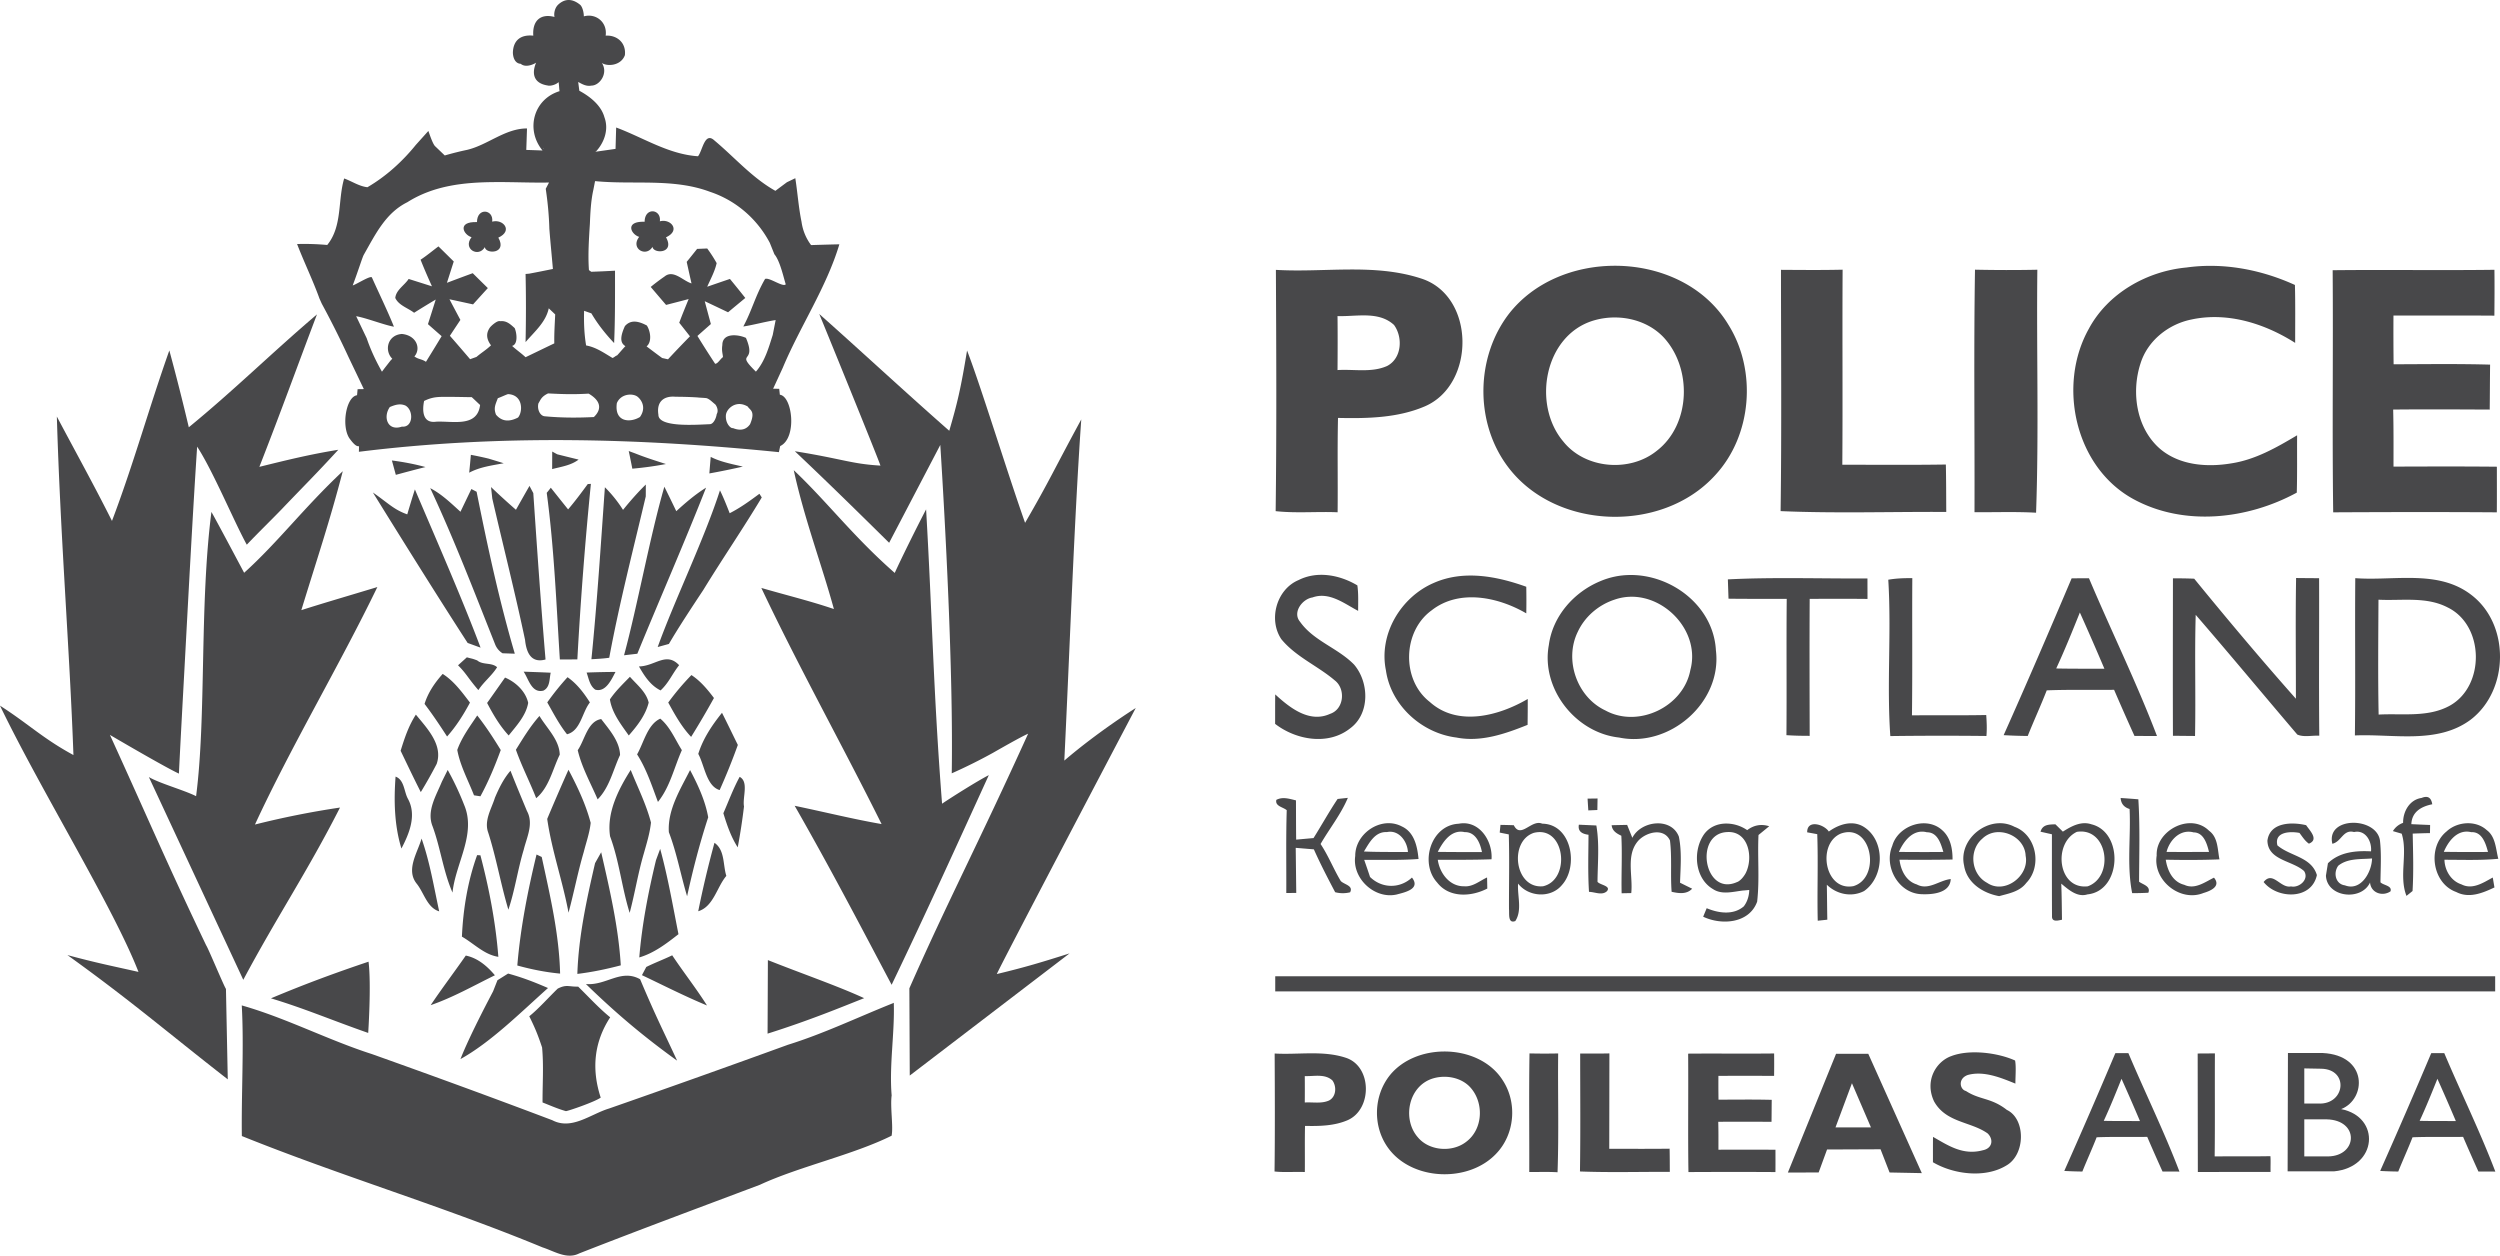
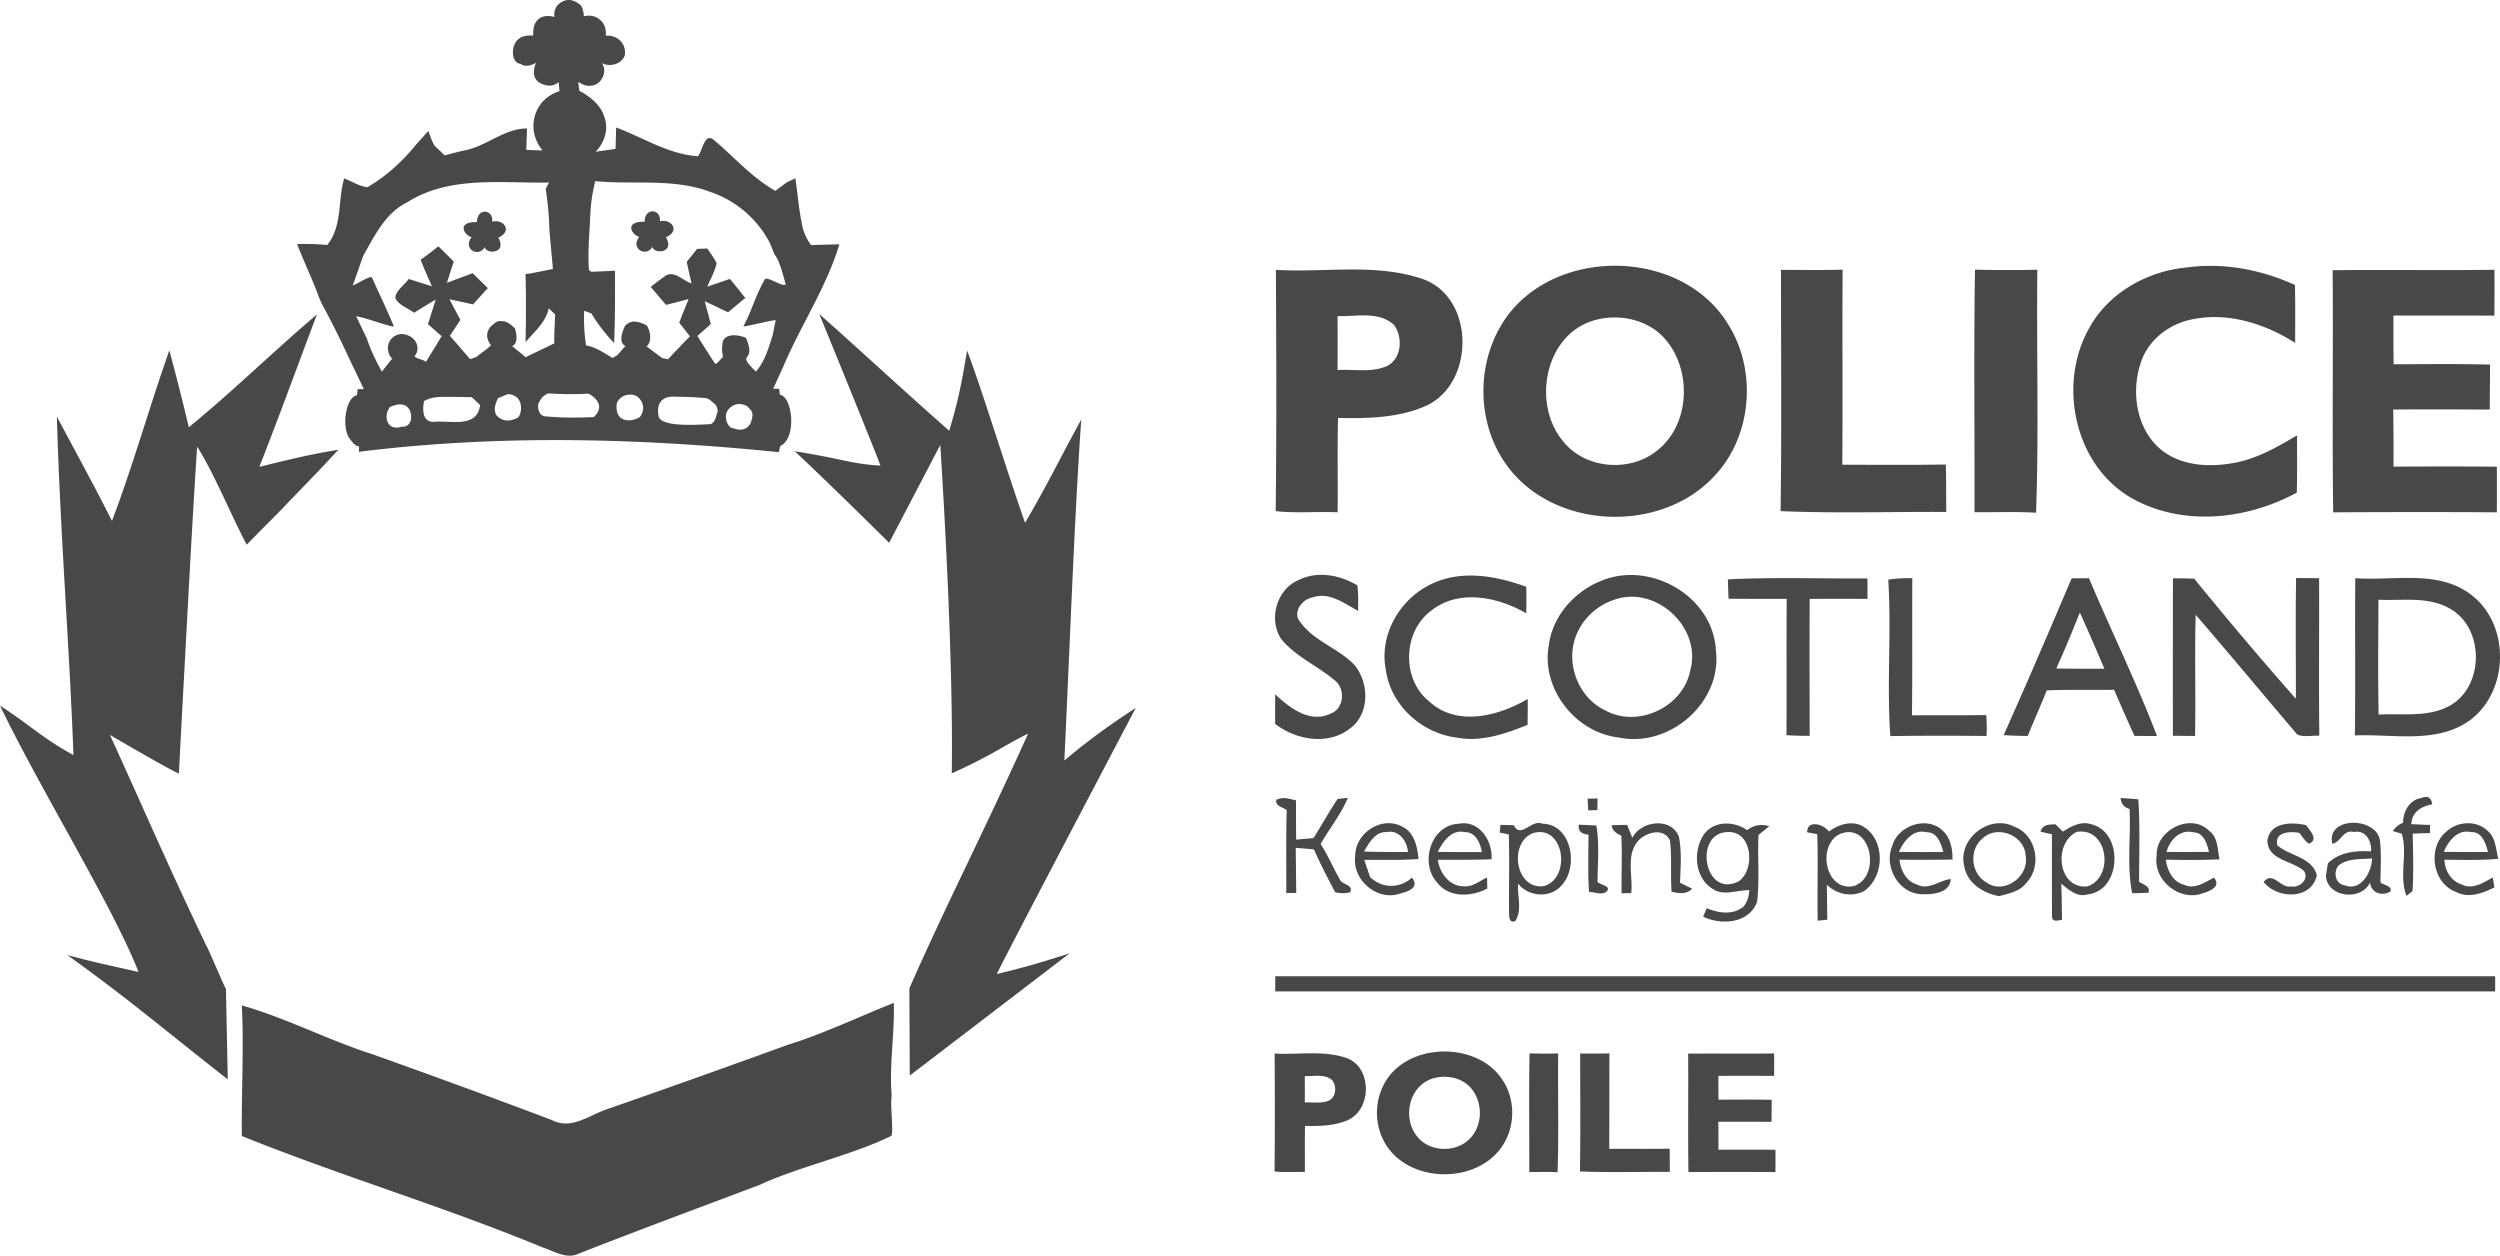
<svg xmlns="http://www.w3.org/2000/svg" width="365.072" height="183.363" viewBox="0 0 273.804 137.522">
  <path d="M63.49.486c-.936-.733-1.736-.572-2.388.052-.395.412-.449 1.049-.369 1.32-1.493-.4-2.444.372-2.326 2.047-1.339-.137-2.188.475-2.234 1.837.005.557.234 1.218.857 1.245.534.466 1.426.053 1.687-.122-.45 1.042-.4 2.245 1.272 2.499.282.089.933-.096 1.185-.372.058.24.06.752.112.992-2.85.872-3.753 4.207-1.866 6.499l.126-.301c-.034.235-.091.06-.126.3-.59-.022-1.184-.045-1.78-.062.029-.784.052-1.569.08-2.353-2.403 0-4.292 1.809-6.564 2.347-.824.172-1.637.378-2.444.613l-1.052-1.008c-.255-.24-.574-1.204-.744-1.677l-1.374 1.529c-1.482 1.831-3.262 3.445-5.3 4.635-.916-.103-1.694-.652-2.547-.96-.715 2.409-.177 5.218-1.854 7.284a27.64 27.64 0 00-3.303-.103c.773 2.01 1.718 3.943 2.45 5.97l.252.56a100.907 100.907 0 012.924 5.836l1.684 3.52-.683.011-.06.663c-1.198.161-1.731 3.347-.848 4.7.754 1.05.933.837 1.064.9l-.015.593c15.407-1.916 30.725-1.497 46 .04l.141-.666c1.871-.877 1.347-5.45-.037-5.622l-.07-.653-.667-.003 1.06-2.304c1.89-4.515 4.787-8.806 6.195-13.516-1.03.023-2.067.052-3.097.087a5.493 5.493 0 01-1.047-2.554c-.326-1.58-.43-3.187-.681-4.772l-.916.44c-.315.235-.95.705-1.264.945-2.553-1.43-4.459-3.664-6.673-5.512-1.082-1.019-1.31 1.139-1.803 1.723-3.24-.212-5.993-2.043-8.964-3.148l-.068 2.34c-.744.11-1.493.213-2.237.321.017-.166.058.146.08-.02.933-.996 1.436-2.438.938-3.766-.401-1.473-1.888-2.438-2.747-2.9l-.124-.964c.376.204.877.519 1.441.4.922.005 1.884-1.372 1.15-2.483.577.412 2.094.324 2.523-.85.16-1.368-.897-2.223-2.105-2.137.204-1.48-1.082-2.485-2.391-2.113 0-.47-.174-1.122-.453-1.307zm1.682 19.35c4.19.418 8.562-.343 12.596 1.174 2.822.938 5.157 2.959 6.542 5.586l.504 1.254c.63.733 1.04 2.694 1.242 3.284-.274.377-1.825-.803-2.266-.58-1.077 1.867-1.41 3.396-2.382 5.205 1.11-.166 2.433-.538 3.543-.704l-.32 1.631c-.446 1.402-.853 2.884-1.843 4.018-2.371-2.33.168-.743-1.09-3.697-.808-.371-2.583-.606-2.586.787-.095.63.042.931.069 1.318-.24.171-.434.504-.68.676l-.172.063a114.572 114.572 0 01-1.946-3.057c.487-.435.98-.87 1.472-1.305-.223-.83-.453-1.665-.67-2.5.847.4 1.7.806 2.553 1.212.63-.526 1.259-1.046 1.888-1.567a121.555 121.555 0 00-1.683-2.084c-.836.28-1.665.568-2.489.854.372-.853.835-1.677 1.035-2.587a14.189 14.189 0 00-1.035-1.603l-1.105.046c-.378.475-.756.95-1.14 1.42.172.783.345 1.573.528 2.362-.95-.291-1.985-1.55-2.953-.76-.52.36-1.03.743-1.516 1.144.56.658 1.12 1.316 1.682 1.969.824-.212 1.648-.424 2.472-.642-.35.865-.71 1.724-1.03 2.593.297.373.881 1.117 1.173 1.489-.812.83-1.614 1.664-2.403 2.517-.16-.034-.481-.108-.642-.142-.578-.418-1.138-.848-1.705-1.271.613-.508.425-1.67.03-2.287-1.032-.555-1.816-.606-2.402.063-.734 1.59-.282 1.97.052 2.199-.28.286-.636.72-.911 1.013-.154.028-.357.254-.506.277-.916-.544-1.809-1.18-2.885-1.368-.212-1.254-.256-2.524-.222-3.795.2.069.6.212.8.281.693 1.185 1.546 2.255 2.49 3.251.115-2.638.097-5.282.097-7.926-.87.051-1.74.09-2.604.12l-.252-.184c-.12-1.688 0-3.383.103-5.065.052-1.248.109-2.494.378-3.714.051-.246.143-.727.19-.968zm-11.016.107c2.005-.016 4.023.085 5.973.048-.091.172-.268.515-.36.687.217 1.448.356 2.908.396 4.373.114 1.47.263 2.942.389 4.407-.87.177-1.734.354-2.604.515l-.39.034c.058 2.484.052 4.973 0 7.463.968-1.139 2.215-2.17 2.54-3.703.178.172.533.504.705.67-.046 1.059-.12 2.11-.097 3.17-1.053.503-2.1 1.013-3.147 1.516-.515-.475-.962-.77-1.477-1.238.66-.168.526-1.387.284-1.951-.46-.412-.885-.838-1.596-.755-.311-.116-1.004.535-1.116.692-.305.448-.536 1.062.12 1.95-.572.538-.995.765-1.59 1.269-.172.063-.527.188-.698.251-.733-.858-1.471-1.717-2.215-2.564.383-.584.767-1.161 1.15-1.739-.4-.755-.801-1.506-1.196-2.261.858.183 1.723.372 2.582.56.538-.594 1.076-1.19 1.62-1.785a448.986 448.986 0 01-1.655-1.631c-.945.343-1.888.699-2.826 1.053.251-.778.496-1.557.748-2.335-.56-.555-1.116-1.105-1.677-1.654-.652.486-1.276 1.013-1.957 1.46.39.984.812 1.95 1.247 2.912l-2.552-.807c-.452.693-1.39 1.215-1.465 2.084.383.819 1.38 1.093 2.06 1.62.785-.493 1.574-.974 2.37-1.449-.28.899-.567 1.797-.853 2.696.498.44.996.875 1.5 1.316-.567.944-1.14 1.877-1.718 2.81-.475-.326-.802-.251-1.266-.589.746-.848.249-2.305-1.372-2.463-1.605.12-1.93 1.856-1.048 2.713l-.194.202-.653.835-.286.384c-.663-1.173-1.24-2.393-1.67-3.663l-1.155-2.415c1.116.189 3.015.949 4.137 1.15-.653-1.638-1.69-3.78-2.41-5.388-.125-.271-1.73.774-2.105.867.644-1.712 1.077-3.148 1.225-3.377 1.286-2.269 2.401-4.568 4.754-5.734 2.901-1.835 6.207-2.181 9.548-2.206zM69.871 43.49c.338.283.963 1.126.22 2.179-1.065.657-2.825.588-2.533-1.516.453-1.09 1.84-1.105 2.313-.663zm-9.846-.403c1.58.086 2.865.121 4.445.024 1.23.715 1.552 1.625.57 2.565-1.803.091-3.611.085-5.409-.087-.5-.067-.82-.78-.663-1.413.235-.363.293-.726 1.057-1.089zm-4.395.078c1.669.065 1.653 1.927 1.106 2.563-.997.517-1.799.423-2.414-.317-.278-.716-.071-1.084.202-1.8.35-.12.757-.326 1.106-.446zm18.357.289c.773 0 1.595.023 2.368.07.309.04.721.042 1.025.082.332.104.581.383.95.68.109.104.422.644.165 1.07-.066.474-.371 1.105-.764 1.103-1.44.054-5.641.386-5.621-1.037-.25-1.565.75-2.08 1.877-1.968zm-24.62.014c.698-.004 1.612.028 2.298.028.28.252.636.605.917.857-.304 2.495-3.017 1.735-4.82 1.832-1.47.206-1.536-1.184-1.313-2.27 1.062-.53 1.755-.44 2.918-.447zm31.121.865c.455-.157.916-.09 1.4.187.24.403.883.492.26 1.94-.248.36-.785.866-1.878.423-.206.077-.844-.477-.767-1.423.051-.496.513-.966.985-1.127zm-36.089.081c.942.53.851 2.437-.374 2.309-1.591.544-2.098-1.061-1.33-2.143.671-.29 1.167-.39 1.704-.166z" fill="#48484a" />
  <path d="M47.586 15.06c-44.198 144.677-22.099 72.338 0 0zM52.24 24.323c.005-1.629 1.846-1.401 1.666-.047 1.174-.33 2.332.99.672 1.75 1.015 1.791-1.389 1.827-1.478 1.043-.691 1.187-2.46.187-1.454-1.093-.884-.247-1.637-1.728.594-1.653z" fill="#48484a" />
  <path d="M34.715 34.433c-4.842 4.115-9.12 8.34-14.037 12.363a263.44 263.44 0 00-2.132-8.415c-2.22 6.267-3.924 12.457-6.282 18.672-2.014-4.012-3.938-7.467-6.038-11.433.387 13.221 1.415 25.727 1.817 37.074-3.346-1.812-4.907-3.4-8.043-5.41 4.489 9.313 12.414 22.073 15.167 29.162-2.822-.64-4.485-.955-7.786-1.846 7.045 5.065 10.72 8.28 17.565 13.614l-.199-9.905c-.217-.297-1.954-4.485-2.171-4.782-4.397-9.204-6.216-13.571-10.538-23.04 0 0 5.986 3.518 7.556 4.24.199-4.026.411-7.853.63-11.88.383-7.08.896-16.856 1.367-23.93 1.732 2.648 4.067 8.261 5.438 10.74 1.22-1.283 2.631-2.655 3.789-3.852 2.567-2.69 3.72-3.805 6.232-6.545-3.176.514-5.739 1.154-8.644 1.871 2.516-6.437 3.988-10.574 6.31-16.698zM89.724 34.386c.31.73 6.332 15.507 6.705 16.608-3.212-.188-4.086-.724-9.378-1.574 3.541 3.343 6.916 6.656 10.329 10.027l5.603-10.717c.514 8.123 1.434 24.776 1.253 35.967a57.53 57.53 0 004.505-2.24c.706-.402 3.112-1.78 3.861-2.1-5.316 11.735-8.972 18.71-13.007 27.888l.043 9.552 17.503-13.38c-3.043.964-4.786 1.499-7.965 2.262.1-.393 12.875-24.7 15.212-29.135 0 0-4.076 2.548-7.823 5.758.55-11.101 1.096-26.615 1.858-37.364-3.028 5.571-3.428 6.619-6.154 11.325-1.986-5.623-4.871-15.05-6.355-18.872-.702 4.27-1.068 5.757-1.949 8.79-4.796-4.21-10.107-9.136-14.241-12.795z" fill="#48484a" />
-   <path d="M86.932 51.493c1.164 5.353 3.061 10.327 4.398 15.21-2.632-.893-5.281-1.534-7.948-2.312 4.046 8.568 8.959 17.381 13.171 25.863-3.136-.548-5.77-1.215-9.519-2.004 3.892 6.805 6.95 12.67 10.619 19.606 3.758-7.832 6.994-14.963 10.644-22.962-1.168.588-4.085 2.424-5.12 3.128-.962-12.36-1.077-20.68-1.748-32.236-1.042 1.994-2.705 5.353-3.436 6.962-4.57-4.01-7.359-7.751-11.061-11.255zM68.859 49.396c.194.075.59.218.784.292 1.076.43 2.186.778 3.29 1.133-1.218.235-2.449.4-3.68.51a115.85 115.85 0 00-.394-1.935zM51.57 49.814c.646.12 1.293.258 1.934.412.417.126 1.247.378 1.665.51-1.288.24-2.615.406-3.783 1.035.069-.652.126-1.305.183-1.957zM60.48 49.453c.138.08.418.23.555.304.779.194 1.557.389 2.335.578-.84.64-1.905.778-2.896 1.041 0-.48.006-1.442.006-1.923zM77.838 50.037c.756.395 1.592.613 2.416.813l1.104.252a81.676 81.676 0 01-3.668.75c.045-.607.097-1.214.148-1.815zM42.922 50.432c1.242.16 2.472.39 3.68.721-1.094.27-2.17.561-3.251.853-.109-.395-.32-1.179-.43-1.574zM37.542 51.607c-4.236 3.966-7.087 7.772-10.804 11.126 0 0-3.289-6.195-3.583-6.664-1.319 10.327-.543 22.332-1.678 31.13-1.317-.665-4.006-1.403-5.172-2.094l10.34 22.206c3.657-6.862 7.074-11.93 10.593-18.867a95.747 95.747 0 00-9.314 1.86c3.966-8.58 9.29-17.494 13.405-26.01-3.858 1.17-5.689 1.69-8.327 2.531 1.726-5.632 3.1-9.684 4.54-15.218zM64.372 53.015l.343-.022a432.382 432.382 0 00-1.482 19.224c-.48.006-1.436.011-1.917.011-.384-6.084-.624-12.202-1.437-18.251.115-.137.338-.418.447-.561.63.796 1.259 1.585 1.894 2.375.761-.893 1.46-1.831 2.152-2.776zM40.838 53.937c1.7 1.18 2.283 1.87 3.766 2.398.27-.916.544-1.826.836-2.736 2.169 5.105 5.252 12.13 7.192 17.332l-1.415-.514c-3.416-5.283-7.065-11.135-10.379-16.48zM47.117 53.462c1.259.652 2.277 1.648 3.313 2.587.401-.83.796-1.66 1.196-2.49l.573.298c1.19 5.952 2.472 11.91 4.183 17.736l-1.345-.046a2.02 2.02 0 01-.818-.996c-2.278-5.734-4.487-11.503-7.102-17.09zM53.778 53.342a80.41 80.41 0 002.73 2.49c.493-.876.985-1.746 1.483-2.616.103.2.314.595.417.79.412 6.078.83 12.156 1.34 18.222-1.614.446-2.106-.813-2.244-2.152-1.093-5.18-2.398-10.313-3.588-15.475l-.138-1.26zM68.235 55.843c.784-.968 1.603-1.906 2.495-2.776 0 .32 0 .973-.005 1.3-1.385 5.877-2.902 11.732-4 17.672-.648.092-1.3.126-1.952.16.63-6.266 1.03-12.55 1.476-18.834a14.027 14.027 0 011.986 2.478zM74.067 55.986c1.024-.933 2.083-1.843 3.262-2.576-2.25 5.746-5.227 12.555-7.528 18.188l-1.455.168c1.47-5.425 2.848-13.067 4.416-18.459.44.887.876 1.78 1.305 2.679zM78.851 53.702c.401.813.733 1.66 1.065 2.507 1.162-.59 2.215-1.356 3.256-2.129l.258.4c-2.055 3.429-4.321 6.731-6.404 10.136-1.156 1.746-2.72 4.11-3.766 5.91l-1.228.336c1.845-5.125 5.085-11.769 6.82-17.16zM50.166 72.863l.965-.872c.698.195.446.084 1.132.336.619.532 1.573.199 2.18.748-.567.922-1.463 1.596-2.053 2.506-1.238-1.448-1.242-1.723-2.224-2.718zM69.98 72.99c1.774-.03 2.975-1.646 4.399-.138-.779.99-1.113 1.906-2.029 2.764-1.11-.544-1.78-1.59-2.37-2.627zM57.35 73.562c.984.034 1.974.068 2.964.114-.16.693-.051 1.585-.801 1.963-1.293.315-1.614-1.265-2.163-2.077zM64.246 73.659a96.785 96.785 0 013.165-.069c-.435.819-1.07 2.272-2.22 1.94-.607-.435-.71-1.219-.945-1.871zM48.484 73.808c1.242.79 2.107 1.991 2.988 3.142-.704 1.322-1.505 2.592-2.507 3.714-.784-1.213-1.59-2.42-2.466-3.571.383-1.248 1.127-2.324 1.985-3.285zM55.312 74.208c1.168.492 2.26 1.511 2.536 2.77-.24 1.397-1.277 2.496-2.135 3.572-.979-1.054-1.7-2.295-2.364-3.56.658-.927 1.31-1.855 1.963-2.782zM62.157 74.168c1.03.716 1.786 1.717 2.45 2.764-.865 1.094-1.013 3.108-2.507 3.486-.859-1.076-1.488-2.3-2.163-3.491a28.543 28.543 0 012.22-2.759zM68.99 74.122c.762.87 1.78 1.649 2.055 2.828-.349 1.39-1.253 2.546-2.18 3.6-.853-1.208-1.838-2.461-2.066-3.95.618-.92 1.425-1.688 2.192-2.478zM73.186 76.944a27.72 27.72 0 012.54-3.01c.996.652 1.758 1.573 2.467 2.512a96.281 96.281 0 01-2.5 4.258c-1.048-1.105-1.78-2.438-2.507-3.76zM76.476 82.57c.51-1.66 1.511-3.154 2.599-4.504.59 1.167 1.156 2.346 1.734 3.52a69.661 69.661 0 01-1.992 4.944c-1.448-.435-1.654-2.695-2.34-3.96zM43.877 82.226c.424-1.373.882-2.752 1.672-3.96 1.213 1.488 2.993 3.308 2.277 5.397a52.755 52.755 0 01-1.74 3.09c-.76-1.493-1.482-3.016-2.209-4.527zM50.081 82.135c.492-1.38 1.38-2.57 2.186-3.777.945 1.201 1.78 2.483 2.576 3.788-.635 1.734-1.345 3.446-2.226 5.065-.178-.023-.527-.08-.704-.108-.636-1.637-1.517-3.24-1.832-4.968zM56.503 82.112c.795-1.276 1.573-2.57 2.58-3.697.802 1.339 2.181 2.61 2.221 4.24-.784 1.597-1.167 3.595-2.58 4.762-.699-1.791-1.586-3.497-2.221-5.305zM63.273 82.163c.778-1.116 1.07-3.164 2.57-3.41.887 1.156 2.026 2.438 2.066 3.937-.761 1.625-1.156 3.565-2.455 4.859-.762-1.774-1.734-3.491-2.18-5.386zM69.775 82.621c.744-1.305 1.138-3.273 2.54-3.914 1.082.91 1.626 2.277 2.364 3.45-.847 1.895-1.293 4.024-2.62 5.672-.665-1.774-1.254-3.6-2.284-5.208zM49.034 84.327a31.22 31.22 0 011.803 3.834c1.35 3.194-.95 6.387-1.277 9.598-1.013-2.324-1.31-4.876-2.18-7.251-.687-1.694.395-3.365 1.013-4.894l.64-1.287zM54.208 87.36c.446-1.047.95-2.077 1.7-2.947.583 1.476 1.196 2.941 1.802 4.406.761 1.391-.011 2.856-.349 4.236-.658 2.169-.961 4.424-1.683 6.575-.835-2.787-1.316-5.66-2.203-8.43-.492-1.327.35-2.604.733-3.84zM62.26 84.304c.984 1.854 1.894 3.777 2.432 5.815-.114 1.098-.492 2.134-.76 3.199-.647 2.192-1.071 4.435-1.666 6.639-.641-3.457-1.837-6.788-2.335-10.268a250.273 250.273 0 012.33-5.385zM66.816 91.595c-.39-2.592.915-5.14 2.26-7.268.767 1.906 1.7 3.76 2.22 5.757-.12 1.162-.474 2.284-.789 3.411-.63 2.135-.973 4.338-1.545 6.485-.859-2.753-1.139-5.666-2.146-8.385zM73.254 91.143c-.16-2.45 1.26-4.693 2.324-6.805.864 1.637 1.66 3.337 1.986 5.174-.927 2.839-1.677 5.729-2.312 8.648-.699-2.33-1.128-4.74-1.998-7.017zM43.322 85.054c.967.36.916 1.625 1.35 2.426.985 1.769.161 3.806-.709 5.449-.778-2.547-.835-5.243-.64-7.875zM81.01 85.082c1.024.55.291 2.25.474 3.245a69.208 69.208 0 01-.687 4.476c-.738-1.15-1.179-2.444-1.573-3.737.583-1.334 1.087-2.707 1.785-3.984zM46.172 91.841c.91 2.587 1.351 5.306 1.929 7.973-1.328-.407-1.66-2.032-2.46-3.028-1.22-1.517.08-3.377.531-4.945zM78.25 92.305c1.157.801.916 2.42 1.3 3.623-1.048 1.236-1.397 3.36-3.08 3.874a112.29 112.29 0 011.78-7.497zM71.84 94.222c.115-.309.344-.938.464-1.248.842 3.074 1.385 6.216 2.003 9.34-1.316 1.03-2.667 2.067-4.292 2.547.292-3.594.984-7.136 1.826-10.639zM52.256 93.656l.36.017c.956 3.64 1.672 7.36 1.964 11.12-1.546-.23-2.673-1.46-3.99-2.21.132-3.016.642-6.1 1.666-8.928zM58.763 93.587c.143.069.43.206.567.269.91 4.212 1.911 8.447 2.014 12.774-1.59-.149-3.153-.464-4.687-.887.344-4.11 1.139-8.156 2.106-12.156zM65.173 94.531c.166-.297.504-.893.67-1.19.933 4.08 1.894 8.184 2.146 12.385-1.562.412-3.148.744-4.756.938.132-4.109 1.019-8.144 1.94-12.133zM51.014 104.655c1.31.27 2.34 1.156 3.188 2.158-2.324 1.139-4.584 2.427-7.034 3.274 1.236-1.843 2.581-3.612 3.846-5.432zM70.782 105.903c.933-.464 1.906-.824 2.839-1.276 1.236 1.854 2.62 3.611 3.811 5.494-2.42-1.002-4.762-2.198-7.125-3.32.12-.228.36-.675.475-.898zM40.363 105.325c-3.326 1.118-6.785 2.37-10.687 4.014 3.783 1.147 6.574 2.364 10.65 3.79 0 0 .354-5.273.037-7.804zM84.1 105.151c3.626 1.447 7.688 2.849 10.543 4.17-2.602 1.026-5.942 2.42-10.578 3.885.011-2.495.025-5.359.034-8.055zM54.482 107.357l1.168-.733c1.625.452 2.817.915 4.368 1.585-3.135 2.806-6.25 5.921-9.588 7.784 1.071-2.748 3.561-7.375 3.577-7.429l.475-1.207zM64.172 107.774c2.232.189 3.834-1.7 5.935-.526 1.782 4.22 2.554 5.673 4.052 8.917-3.865-2.785-6.826-5.322-9.987-8.39zM61.085 108.273c.979-.487 1.173-.193 2.237-.216 1.156 1.128 2.254 2.343 3.507 3.361-1.774 2.713-2.056 5.69-1.038 8.793-.632.465-3.57 1.473-3.811 1.482-.882-.246-1.712-.618-2.559-.95-.011-2.009.138-4.023-.051-6.026-.452-1.357-.77-2.138-1.404-3.414 1.007-.801 2.192-2.143 3.12-3.03z" fill="#48484a" />
  <path d="M97.56 109.969l.33-.14c.107 3.332-.512 6.817-.234 10.142-.172 1.284.194 3.396-.004 4.413-4.257 2.112-10.119 3.376-14.423 5.374-6.973 2.63-12.854 4.801-19.798 7.52-1.352.688-2.734-.253-4.015-.664-10.835-4.482-22.058-7.813-32.928-12.194-.065-4.481.245-9.83-.009-14.306 4.872 1.385 9.424 3.78 14.254 5.33 6.708 2.389 13.095 4.723 19.761 7.245 2.126 1.113 4.199-.676 6.212-1.283a1613.768 1613.768 0 0019.588-6.98c3.85-1.195 7.522-2.953 11.266-4.457z" fill="#48484a" />
-   <path d="M31.885 118.03c.587-1.895 4.564-.505 2.61 1.105-.255-.447-1.447-1.366-1.616-.424.262.5.61.936 1.04 1.32.675.785.524 2.128-.43 2.616-1.203.314-2.965-.21-2.802-1.761.843.052 1.983 1.441 2.628.424-.296-1.163-2.25-1.901-1.43-3.28zM86.984 120.77c-.064-2.099 2.25-3.28 4.087-2.744 1.227 1.15 2.192 3.023.942 4.54-1.448 2.257-5.25.791-5.03-1.796zM36.833 118.81c1.157-.39 2.256.581 3.28.988-1.111.14-2.228.28-3.344.396l2.006 1.849c-.866-.006-1.733-.006-2.6 0 .257 1.215 1.536 1.726 2.338 2.546-1.093-.192-2.581-.163-3.296-1.128.08-1.634.941-3.18 1.616-4.651z" fill="#48484a" />
  <path d="M88.978 118.886c1.291-.128 3.157.913 2.506 2.413-.151 1.721-2.704 1.61-3.366.273-.71-.982.308-1.93.86-2.686zM82.64 120.107c1.303 1.018 1.384 2.838 2.146 4.21a13.382 13.382 0 012.547-.227c-.564 1.116-1.977 1.21-2.995 1.704-.82-1.785-1.994-3.646-1.697-5.687zM39.38 125.357c.691-1.832 1.343-3.739 2.703-5.198.262 1.18.454 2.378.628 3.576.756-.68 1.524-1.355 2.355-1.954l.698-.163-.175.78c-.349 1.58-.814 3.133-1.163 4.715-1.314-.628-.354-2.053-.197-3.082-.733.448-1.46.895-2.186 1.349l-.471-2.215c-1.094.378-.803 2.244-2.192 2.192zM79.611 121.253c1.343.604 1.419 2.261 1.989 3.448.134.726 1.093 2.093-.332 2.168-.424-1.337-.947-2.64-1.413-3.96-.058-.418-.186-1.244-.244-1.656zM47.787 122.618c.61.087 1.227.169 1.837.239.477.65.954 1.296 1.425 1.953-.651 1.558-2.122 1.936-3.675 1.61-.075.24-.226.704-.302.943l-1.07.511.076-.808c.39-1.546 1.064-3 1.71-4.448zM74.198 123.98c.75-1.291 2.93-1.78 3.872-.46-1.465-.052-3.657.489-3.203 2.43.227 1.704 2.25 1.908 3.28.768-1.146-.843-.786-2 .592-1.948.14.442.407 1.332.547 1.78l.209.691c-1.198.506-2.477 1.71-3.85 1.064-1.68-.604-2.459-2.831-1.447-4.325z" fill="#48484a" />
  <path d="M47.874 124.7c-.14-1.14 1.186-.971 1.791-.553-.04.425-.128 1.28-.174 1.71-.524-.355-2.035-.146-1.617-1.157zM51.95 124.764c1.076-.93 2.913.087 3.588 1.145-.855.07-1.675-.122-2.466-.413-.162.413-.32.826-.476 1.245l1.738.622c-.576.883-1.599.436-2.43.349-.512 1.692 2.023 1.261 1.907 2.814-1.076-.32-2.128-.721-3.175-1.122l.082-.692c.459-1.303.9-2.611 1.232-3.948zM70.628 125.235c.204-.098.61-.302.82-.4.738 1.656 1.395 3.372 1.744 5.157-.21-.053-.622-.163-.831-.216-.756-1.436-1.262-2.994-1.733-4.54zM68.355 129.445c.14-1.378-.651-3.239.75-4.146.168 2.03.122 4.065.099 6.1-1.93-.297-2.791-2.454-3.972-3.809-.034-.273-.104-.82-.14-1.093 1.297.756 1.937 2.245 3.263 2.948zM56.898 125.95c.96.448 2.483.488 2.78 1.703.476 1.035-.634 1.663-1.117 2.408-.029.546-.099 1.645-.134 2.192l-.674-.75a4.362 4.362 0 00-.366-1.896c-.588-.622-1.006.372-1.227.79-.21.228-.628.687-.843.914-.186-1.907 1.081-3.582 1.581-5.361z" fill="#48484a" />
  <path d="M57.218 128.7c-.954-1.116.785-2.21 1.552-.971.059.273.169.831.227 1.105-.442-.035-1.337-.105-1.779-.134zM70.602 24.288c.005-1.629 1.846-1.402 1.666-.048 1.173-.329 2.332.99.672 1.75 1.015 1.792-1.389 1.828-1.478 1.043-.691 1.188-2.46.188-1.454-1.092-.884-.248-1.637-1.728.594-1.653zM239.47 29.296c4.038-.564 8.177.23 11.874 1.913.053 2.114.026 4.229.026 6.344-3.34-2.126-7.425-3.415-11.378-2.557-2.508.511-4.778 2.312-5.555 4.794-1.034 3.159-.474 7.084 2.114 9.348 2.131 1.827 5.135 2.056 7.799 1.614 2.636-.394 4.975-1.736 7.233-3.079-.016 2.094.022 4.187-.037 6.28-5.401 2.941-12.353 3.724-17.882.714-6.402-3.489-8.363-12.459-4.895-18.654 2.094-3.904 6.36-6.312 10.701-6.717zM176.746 29.107c-4.383.033-8.755 1.776-11.471 5.245-3.65 4.73-3.761 11.825-.224 16.64 5.161 7.068 16.923 7.49 22.771 1.081 4.065-4.352 4.619-11.484 1.476-16.507-2.604-4.336-7.585-6.496-12.552-6.459zm.321 5.665c1.899.051 3.78.759 5.11 2.147 3.174 3.388 3.025 9.593-.757 12.48-2.956 2.36-7.82 1.955-10.206-1.044-3.43-4.053-2.083-11.623 3.302-13.247a8.14 8.14 0 012.551-.336zM147.74 29.517c-2.671.014-5.362.198-8.002.04.043 8.811.086 17.621-.026 26.426 2.253.245 4.522.027 6.786.123.037-3.441-.037-6.888.043-10.334 3.201.07 6.541.01 9.524-1.274 5.566-2.407 5.524-12.128-.442-14.003-2.56-.837-5.211-.992-7.883-.978zm1.166 5.032c1.368-.037 2.72.071 3.771 1.043.99 1.364.853 3.654-.756 4.49-1.705.762-3.627.331-5.433.449.016-1.971.021-3.942 0-5.913.77.028 1.597-.047 2.418-.069zM195.056 29.552c2.248.016 4.496.037 6.75-.016-.043 7.122.02 14.244-.033 21.36 3.782.005 7.559.037 11.34-.021.038 1.731.033 3.462.044 5.193-6.046-.032-12.108.17-18.143-.09.122-8.81.042-17.616.042-26.426zM216.251 56.095c.027-8.853-.09-17.706.054-26.559 2.28.048 4.554.053 6.829.005-.102 8.869.175 17.754-.139 26.612-2.248-.128-4.496-.037-6.744-.058zM255.477 29.595c5.902-.07 11.81.032 17.717-.048.021 1.672.01 3.345-.005 5.023-3.68-.027-7.367-.01-11.053-.01-.01 1.778-.005 3.557.016 5.336 3.52-.01 7.042-.063 10.568.038-.021 1.64-.021 3.281-.042 4.922-3.527-.016-7.048-.038-10.574 0 .053 2.082.037 4.165.037 6.248 3.777-.016 7.548-.027 11.32.01 0 1.663.01 3.33-.005 4.997-5.972-.043-11.948-.032-17.92 0-.117-8.837.006-17.68-.058-26.516zM142.226 63.528c2.062-1.038 4.528-.554 6.435.586.133.922.08 1.86.085 2.791-1.534-.81-3.175-2.13-5.007-1.47-1.119.17-2.216 1.646-1.358 2.658 1.486 2.11 4.154 2.877 5.923 4.698 1.662 1.955 1.747 5.391-.448 6.99-2.391 1.89-5.917 1.267-8.203-.502.005-1.076-.005-2.152.011-3.228 1.587 1.46 3.74 3.17 6.009 2.131 1.534-.511 1.73-2.743.5-3.675-1.87-1.593-4.25-2.568-5.838-4.501-1.449-2.152-.527-5.47 1.891-6.478zM157.008 63.853c3.27-1.454 6.92-.75 10.152.41.016.97.022 1.945 0 2.914-3.062-1.79-7.35-2.695-10.36-.335-3.185 2.295-3.334 7.606-.213 10.03 3.036 2.748 7.553 1.54 10.733-.32.005.943-.005 1.886-.016 2.834-2.45.985-5.113 1.918-7.793 1.39-3.792-.469-7.18-3.52-7.723-7.361-.805-3.931 1.608-7.996 5.22-9.562zM178.436 62.977a8.425 8.425 0 00-3.142.663c-2.903 1.193-5.247 3.835-5.662 7.005-.88 4.772 2.919 9.61 7.692 10.131 5.54 1.146 11.303-3.851 10.605-9.55-.26-4.844-4.876-8.34-9.493-8.25zm.104 2.381c3.994-.113 7.683 3.955 6.593 8.014-.74 4.027-5.705 6.408-9.3 4.443-3.122-1.455-4.55-5.545-3.026-8.63.777-1.667 2.28-2.94 4.016-3.51.57-.2 1.147-.3 1.717-.317zM189.24 63.454c5.087-.256 10.195-.07 15.287-.101 0 .745.005 1.496.005 2.242-2.11-.021-4.224-.016-6.333-.005-.027 5.002-.01 9.998 0 15-.852 0-1.7-.016-2.546-.074.042-4.976-.016-9.95.032-14.926-2.126-.01-4.251.01-6.376-.021-.016-.528-.054-1.588-.07-2.115zM206.807 63.491c.868-.15 1.747-.181 2.632-.17-.032 5.007.026 10.02-.038 15.026 2.712-.026 5.423.016 8.134-.037.053.762.09 1.529.021 2.296a433.43 433.43 0 00-10.525.01c-.4-5.694.133-11.43-.224-17.125zM228.79 63.336c-.634-.005-1.273 0-1.901.005-2.435 5.743-4.9 11.48-7.447 17.174.88.053 1.758.08 2.637.09.671-1.678 1.427-3.313 2.083-4.996 2.455-.096 4.916-.032 7.377-.059a284.61 284.61 0 002.232 5.05c.82.005 1.64.006 2.466.01-2.232-5.853-5.007-11.5-7.447-17.274zm-1 3.745a316.844 316.844 0 012.689 6.163c-1.758-.01-3.516.005-5.279-.032.932-2.013 1.763-4.07 2.59-6.131zM237.984 63.342a48.56 48.56 0 012.328.037c3.633 4.448 7.33 8.853 11.138 13.147.005-4.411-.053-8.816.022-13.221.836.01 1.677.016 2.52.021.02 5.747-.038 11.5.02 17.248-.788-.043-1.694.192-2.407-.123-3.718-4.362-7.378-8.778-11.128-13.114-.128 4.421.016 8.848-.074 13.269-.81-.005-1.614-.016-2.419-.022-.021-5.747-.005-11.495 0-17.242zM263.673 63.294c-1.923 0-3.88.167-5.72.027-.047 5.742.028 11.484-.041 17.226 4.208-.186 9.002.98 12.65-1.704 4.262-3.223 4.369-10.505.043-13.733-2.04-1.546-4.458-1.818-6.932-1.816zm-3.178 2.386c2.53.134 5.242-.373 7.585.852 4.017 1.96 4.112 8.582.234 10.75-2.386 1.32-5.198.837-7.803.98-.08-4.192-.037-8.39-.016-12.582zM139.79 87.6c.702-.368 1.438-.107 2.146.058.005 1.433.005 2.86.021 4.3.474-.044 1.428-.129 1.902-.171.895-1.423 1.705-2.893 2.637-4.283.282-.032.841-.09 1.124-.123-.762 1.812-2.009 3.362-2.989 5.055.858 1.284 1.417 2.733 2.21 4.054.38.394 1.412.5 1.024 1.236a3.273 3.273 0 01-1.636-.01c-.815-1.545-1.619-3.096-2.333-4.694-.495-.042-1.491-.122-1.987-.165.022 1.64.038 3.287.059 4.938-.272 0-.82.01-1.092.01.016-3.025-.043-6.05.048-9.07-.41-.352-1.3-.432-1.135-1.135zM173.875 87.467c.272-.005.82-.011 1.092-.016l-.021 1.262-.991.043c-.021-.325-.064-.97-.08-1.29zM232.256 87.397c.65.043 1.294.09 1.939.144.191 3.004.09 6.014.08 9.024.436.33 1.294.48 1.017 1.209-.597.032-1.183.048-1.774.042-.602-3.025-.133-6.152-.282-9.215-.613-.186-.938-.586-.98-1.204zM263.193 90.12c-.021-1.242.714-2.541 2.024-2.728.666-.277 1.055-.048 1.167.693-1.193.24-2.232.82-2.29 2.178.686.032 1.368.064 2.055.09 0 .224-.01.667-.016.89-.628.01-1.262.032-1.89.054.042 2.093.111 4.192-.017 6.29l-.665.533c-.847-2.168.16-4.656-.522-6.813-.24-.07-.72-.208-.965-.282.267-.432.64-.73 1.12-.906zM152.238 90.16c-1.916-.09-3.826 1.566-3.81 3.587-.361 2.45 2.116 4.756 4.523 4.224.9-.24 2.674-.602 1.689-1.859-1.332 1.236-3.297 1.204-4.591-.064a110.82 110.82 0 00-.64-1.875c1.988-.01 3.974.053 5.95-.096-.122-1.342-.458-2.935-1.816-3.558a3.063 3.063 0 00-1.305-.359zm-.105.937c1.182-.087 2.005 1.12 2.065 2.219-1.608-.011-3.212.01-4.816-.059.576-.943 1.21-2.195 2.51-2.125.082-.018.162-.03.24-.035zM160.17 90.166a2.885 2.885 0 00-.41.05c-3.053.143-4.305 4.308-2.366 6.434 1.316 1.715 3.745 1.576 5.497.665-.005-.303-.015-.91-.026-1.214-.804.368-1.561 1.05-2.504.965-1.593.037-2.69-1.439-2.892-2.898 1.96-.005 3.926.016 5.886-.059.135-1.892-1.173-4.033-3.184-3.943zm-.276.922c.166-.008.342.007.525.05 1.188-.038 1.695 1.198 1.886 2.178-1.614.005-3.228.005-4.837-.017.495-.974 1.258-2.156 2.426-2.211zM168.465 90.132c-1.023.058-2.004 1.59-2.671.248a66.391 66.391 0 00-1.46-.037c-.02.213-.063.634-.084.842.25.053.745.149.995.202.08 2.727.012 5.455.022 8.187.054.464-.15 1.625.692 1.3.778-1.193.208-2.76.304-4.102 1.14 1.476 3.58 1.63 4.794.166 1.864-2.046 1.076-6.685-2.152-6.728a.943.943 0 00-.44-.078zm.13 1c2.893-.054 3.297 5.264.4 5.934-3.12.298-3.76-4.928-1.011-5.85.214-.054.418-.08.611-.084zM176.512 90.38c.564-.016 1.129-.026 1.694-.037.143.352.426 1.06.57 1.417.942-1.88 4.272-2.29 5.097-.128.336 1.657.181 3.367.128 5.044.33.166.996.496 1.326.656-.602.644-1.47.511-2.248.34-.143-1.874.048-3.755-.18-5.62-.661-1.416-2.536-.931-3.42-.031-1.455 1.566-.618 3.872-.82 5.79l-1.055.021c-.048-2.104.08-4.202-.032-6.301-.517-.245-.996-.527-1.06-1.15zM188.918 90.2c-.854.034-1.673.375-2.238 1.105-1.315 1.795-1.108 4.879.933 6.072 1.01.669 2.27.254 3.369.146h.04l.559-.053c-.014.645-.208 1.291-.6 1.798-1.145.985-2.777.743-4.061.2-.096.234-.29.697-.386.932 2.024.964 5.055.735 5.912-1.651.277-2.419.03-4.874.147-7.298l1.172-.959c-.868-.271-1.675-.133-2.41.426a4.045 4.045 0 00-2.437-.719zm.24.931c2.351-.156 2.896 2.797 2.037 4.488-.02.04-.045.081-.067.12-.407.672-.81.842-.839.852h-.013c-3.64 1.679-4.79-5.3-1.119-5.46zM202.84 90.172c-.9-.03-1.816.37-2.544.901-.522-.794-2.397-1.353-2.37.085.276.048.825.149 1.102.202.112 3.154-.022 6.318.053 9.477.26-.027.788-.08 1.05-.112-.027-1.278-.027-2.552-.054-3.83 1.081 1.054 2.706 1.401 4.08.693 2.28-1.593 2.344-5.626-.117-7.08a2.563 2.563 0 00-1.2-.336zm-.322.964c2.673.049 3.225 5.083.478 5.913-3.17.607-4.037-4.66-1.374-5.757.32-.112.62-.16.896-.156zM210.795 90.17c-1.53-.042-3.14.958-3.553 2.475-.938 2.22.644 5.14 3.12 5.284 1.2.064 3.218-.076 3.287-1.652-1.251.122-2.445 1.284-3.723.586-1.183-.357-1.758-1.572-1.89-2.706 1.938.016 3.872.016 5.81-.021.006-1.156-.218-2.42-1.134-3.213-.542-.5-1.222-.733-1.917-.753zm-.302.912c.173-.001.353.02.54.07 1.178-.01 1.535 1.247 1.806 2.153-1.624.021-3.248.01-4.868 0 .466-1.049 1.312-2.216 2.522-2.223zM228.222 90.16c-.823.034-1.6.48-2.294.923-.203-.202-.613-.602-.816-.804-.66.026-1.4-.01-1.63.81.315.074.938.213 1.247.282 0 2.988-.006 5.977.01 8.965-.032.703.693.474 1.093.394-.021-1.321-.027-2.642-.08-3.952.788.65 1.747 1.529 2.87 1.177 3.74-.378 3.99-6.797.438-7.676a2.297 2.297 0 00-.838-.119zm-.449.912c3.139-.159 3.72 4.982.882 5.998-3.281.384-3.84-4.718-1.193-5.965a3.06 3.06 0 01.311-.033zM239.683 90.163c-1.783.113-3.565 1.642-3.48 3.547-.432 2.706 2.578 5.119 5.113 4.096.757-.224 1.971-.72 1.162-1.684-.997.49-2.099 1.332-3.25.784-1.273-.315-1.853-1.567-2.03-2.75 1.961.038 3.92.043 5.881-.037-.218-1.086-.143-2.407-1.14-3.136-.635-.631-1.446-.872-2.256-.82zm.03.926c.172.002.35.025.533.075 1.118.01 1.47 1.262 1.688 2.14-1.55.006-3.1.011-4.65 0 .289-1.141 1.222-2.226 2.429-2.215zM257.634 90.116c-1.345.042-2.55.789-2.191 2.294 1.001-.219 1.177-1.609 2.376-1.284 1.257-.277 1.97 1.028 1.858 2.115-1.678-.09-3.456.075-4.719 1.305-.053.336-.165 1.012-.218 1.348.096 2.397 3.883 2.828 4.831.756.09 1.145 1.358 1.57 2.237.974.219-.628-.783-.66-1.097-.995.016-1.53.117-3.058-.054-4.576-.194-1.316-1.678-1.98-3.023-1.937zm2.156 3.903c-.027 1.486-1.215 3.622-2.973 2.945-1.055-.138-1.289-1.412-.719-2.157 1.044-.831 2.445-.682 3.692-.788zM270.423 90.163c-.901-.03-1.829.29-2.479.905-2.125 1.725-1.576 5.683 1.066 6.626 1.401.73 2.887.117 4.186-.501-.048-.272-.137-.815-.185-1.086-1.04.564-2.222 1.374-3.431.75-1.14-.367-1.832-1.534-1.859-2.695 1.966 0 3.936.08 5.897-.106-.283-1.087-.288-2.435-1.28-3.154-.528-.478-1.214-.715-1.915-.739zm-.301.917c.17-.003.349.016.534.062 1.188-.07 1.588 1.246 1.833 2.163-1.614.021-3.229.01-4.837-.011.438-1.049 1.275-2.19 2.47-2.214zM173.976 91.424c-.671-.085-1.193-.346-1.055-1.102l1.913.085c.351 2.035.144 4.112.128 6.168.245.352 1.523.437 1.033 1.028-.533.506-1.332.08-1.966.075-.133-2.083-.063-4.17-.053-6.254zM219.057 90.16c-2.293-.013-4.493 2.215-3.948 4.626.293 1.912 2.067 3.04 3.84 3.36 1.071-.293 2.26-.5 2.973-1.448 1.763-1.806 1.124-5.268-1.295-6.147a3.385 3.385 0 00-1.57-.392zm-.167.976c1.435-.01 2.904 1.051 2.962 2.6.432 2.184-2.306 4.272-4.223 2.951-1.747-.927-2.035-3.531-.539-4.82a2.532 2.532 0 011.8-.731zM248.332 92.064c.271-2.025 2.674-2.057 4.24-1.689.383.58 1.433 1.577.303 2.024-.436-.298-.719-.767-1.033-1.177-1.002-.192-2.786-.139-2.418 1.364 1.38 1.193 3.723 1.246 4.325 3.254-.58 2.738-4.336 2.642-5.833.762 1.012-1.268 1.827.714 3 .48.878.196 2.023-.768 1.432-1.679-1.278-1.166-3.974-1.166-4.016-3.34zM158.14 115.162c-2.251.016-4.495.868-5.89 2.564-1.874 2.313-1.931 5.782-.115 8.137 2.65 3.456 8.689 3.662 11.692.528 2.086-2.128 2.37-5.615.757-8.071-1.337-2.12-3.894-3.176-6.445-3.158zm.164 2.77c.975.025 1.941.37 2.624 1.05 1.63 1.656 1.553 4.69-.389 6.102-1.517 1.154-4.014.956-5.24-.51-1.761-1.983-1.07-5.684 1.696-6.478.421-.12.866-.175 1.31-.164zM143.515 115.362c-1.306.007-2.622.097-3.913.02.021 4.308.042 8.616-.013 12.921 1.102.12 2.211.013 3.318.06.018-1.682-.018-3.368.021-5.053 1.566.034 3.199.005 4.657-.622 2.722-1.178 2.7-5.93-.216-6.848-1.252-.409-2.548-.485-3.854-.478zm.57 2.46c.668-.017 1.33.035 1.844.51.484.668.416 1.788-.37 2.196-.834.373-1.774.162-2.657.22.008-.964.01-1.928 0-2.892.377.014.781-.022 1.183-.033zM172.904 115.38c1.24.007 2.12.018 3.361-.009l-.017 10.445c2.084.003 4.526.018 6.61-.01.021.846.018 1.692.024 2.539-3.333-.016-6.514.083-9.841-.045.067-4.308.023-8.613.023-12.92zM167.487 128.358c.013-4.329-.045-8.658.026-12.986 1.115.023 2.027.026 3.14.003-.05 4.336.085 8.68-.069 13.012-1.099-.063-1.998-.018-3.097-.029zM184.53 115.4c3.256-.034 6.515.016 9.775-.023a96.69 96.69 0 01-.003 2.456c-2.031-.013-4.065-.005-6.099-.005-.006.87-.003 1.74.01 2.61 1.942-.005 3.885-.032 5.83.018-.011.802-.011 1.604-.023 2.406-1.946-.008-3.888-.018-5.834 0 .03 1.019.02 2.037.02 3.056 2.084-.008 4.165-.013 6.246.005 0 .812.006 1.627-.003 2.443-3.295-.021-6.233-.016-9.528 0-.064-4.321.003-8.645-.032-12.966zM139.666 106.92h133.609v1.657H139.666z" fill="#48484a" />
-   <path d="M201.087 115.417l-5.276 13 3.37-.005.921-2.517 5.858-.025.989 2.542 3.531.07-5.862-13.065zm1.741 3.22l2.083 4.838h-3.884z" fill="#48484a" fill-rule="evenodd" />
-   <path d="M213.712 115.664c2.013-.773 5.121-.362 6.984.486.13.686.028 1.834.033 2.528-1.498-.603-3.425-1.437-5.215-.945-1.118.401-.866 1.6-.203 1.754 1.526.996 2.76.718 4.487 2.074 2.073.981 2.056 4.912-.087 6.102-2.337 1.407-5.781.943-8.013-.373.005-.801-.005-1.977.01-2.778 1.65.937 3.278 2.06 5.47 1.462 1.024-.206 1.192-1.169.514-1.838-1.826-1.31-4.577-1.162-5.877-3.525-1.066-2.287.265-4.372 1.897-4.947zM240.693 115.382l1.888-.013c-.024 3.76.02 7.524-.028 11.284 2.036-.02 4.072.012 6.108-.028.04.59-.003 1.095.016 1.724l-7.966.008zM267.7 115.34c-.476-.003-.956 0-1.428.005a720.642 720.642 0 01-5.591 12.896c.66.04 1.32.06 1.98.068.504-1.26 1.071-2.488 1.563-3.752 1.845-.072 3.693-.024 5.54-.044a213.764 213.764 0 001.676 3.792c.616.004 1.233.004 1.853.008-1.676-4.396-3.76-8.637-5.593-12.973zm-.751 2.812a237.963 237.963 0 012.02 4.629c-1.32-.008-2.64.004-3.965-.024.7-1.512 1.325-3.056 1.945-4.604zM233.103 115.34c-.476-.003-.956 0-1.428.005a720.643 720.643 0 01-5.591 12.896c.66.04 1.32.06 1.98.068.504-1.26 1.071-2.488 1.564-3.752 1.844-.072 3.692-.024 5.54-.044a213.764 213.764 0 001.675 3.792c.617.004 1.233.004 1.853.008-1.676-4.396-3.76-8.637-5.593-12.973zm-.751 2.812a237.841 237.841 0 012.02 4.629c-1.32-.008-2.64.004-3.965-.024.7-1.512 1.325-3.056 1.945-4.604z" fill="#48484a" />
-   <path d="M250.579 115.328l-.035 12.96h5.084c4.782-.459 5.135-5.968.777-6.816 2.786-1.096 2.947-5.891-2.013-6.144zm1.791 1.685l1.836.035c3.11.044 2.649 3.984-.317 3.813h-1.519zm0 5.579h2.436c3.62.07 3.431 4.01.177 4.06h-2.613zM39.244 44.203c1.099.332.426 4.098.15 3.496-.26.72-1.41-2.145-.15-3.496zM85.078 44.203c1.099.332.427 4.098.15 3.496-.259.72-1.41-2.145-.15-3.496z" fill="#48484a" fill-rule="evenodd" />
</svg>